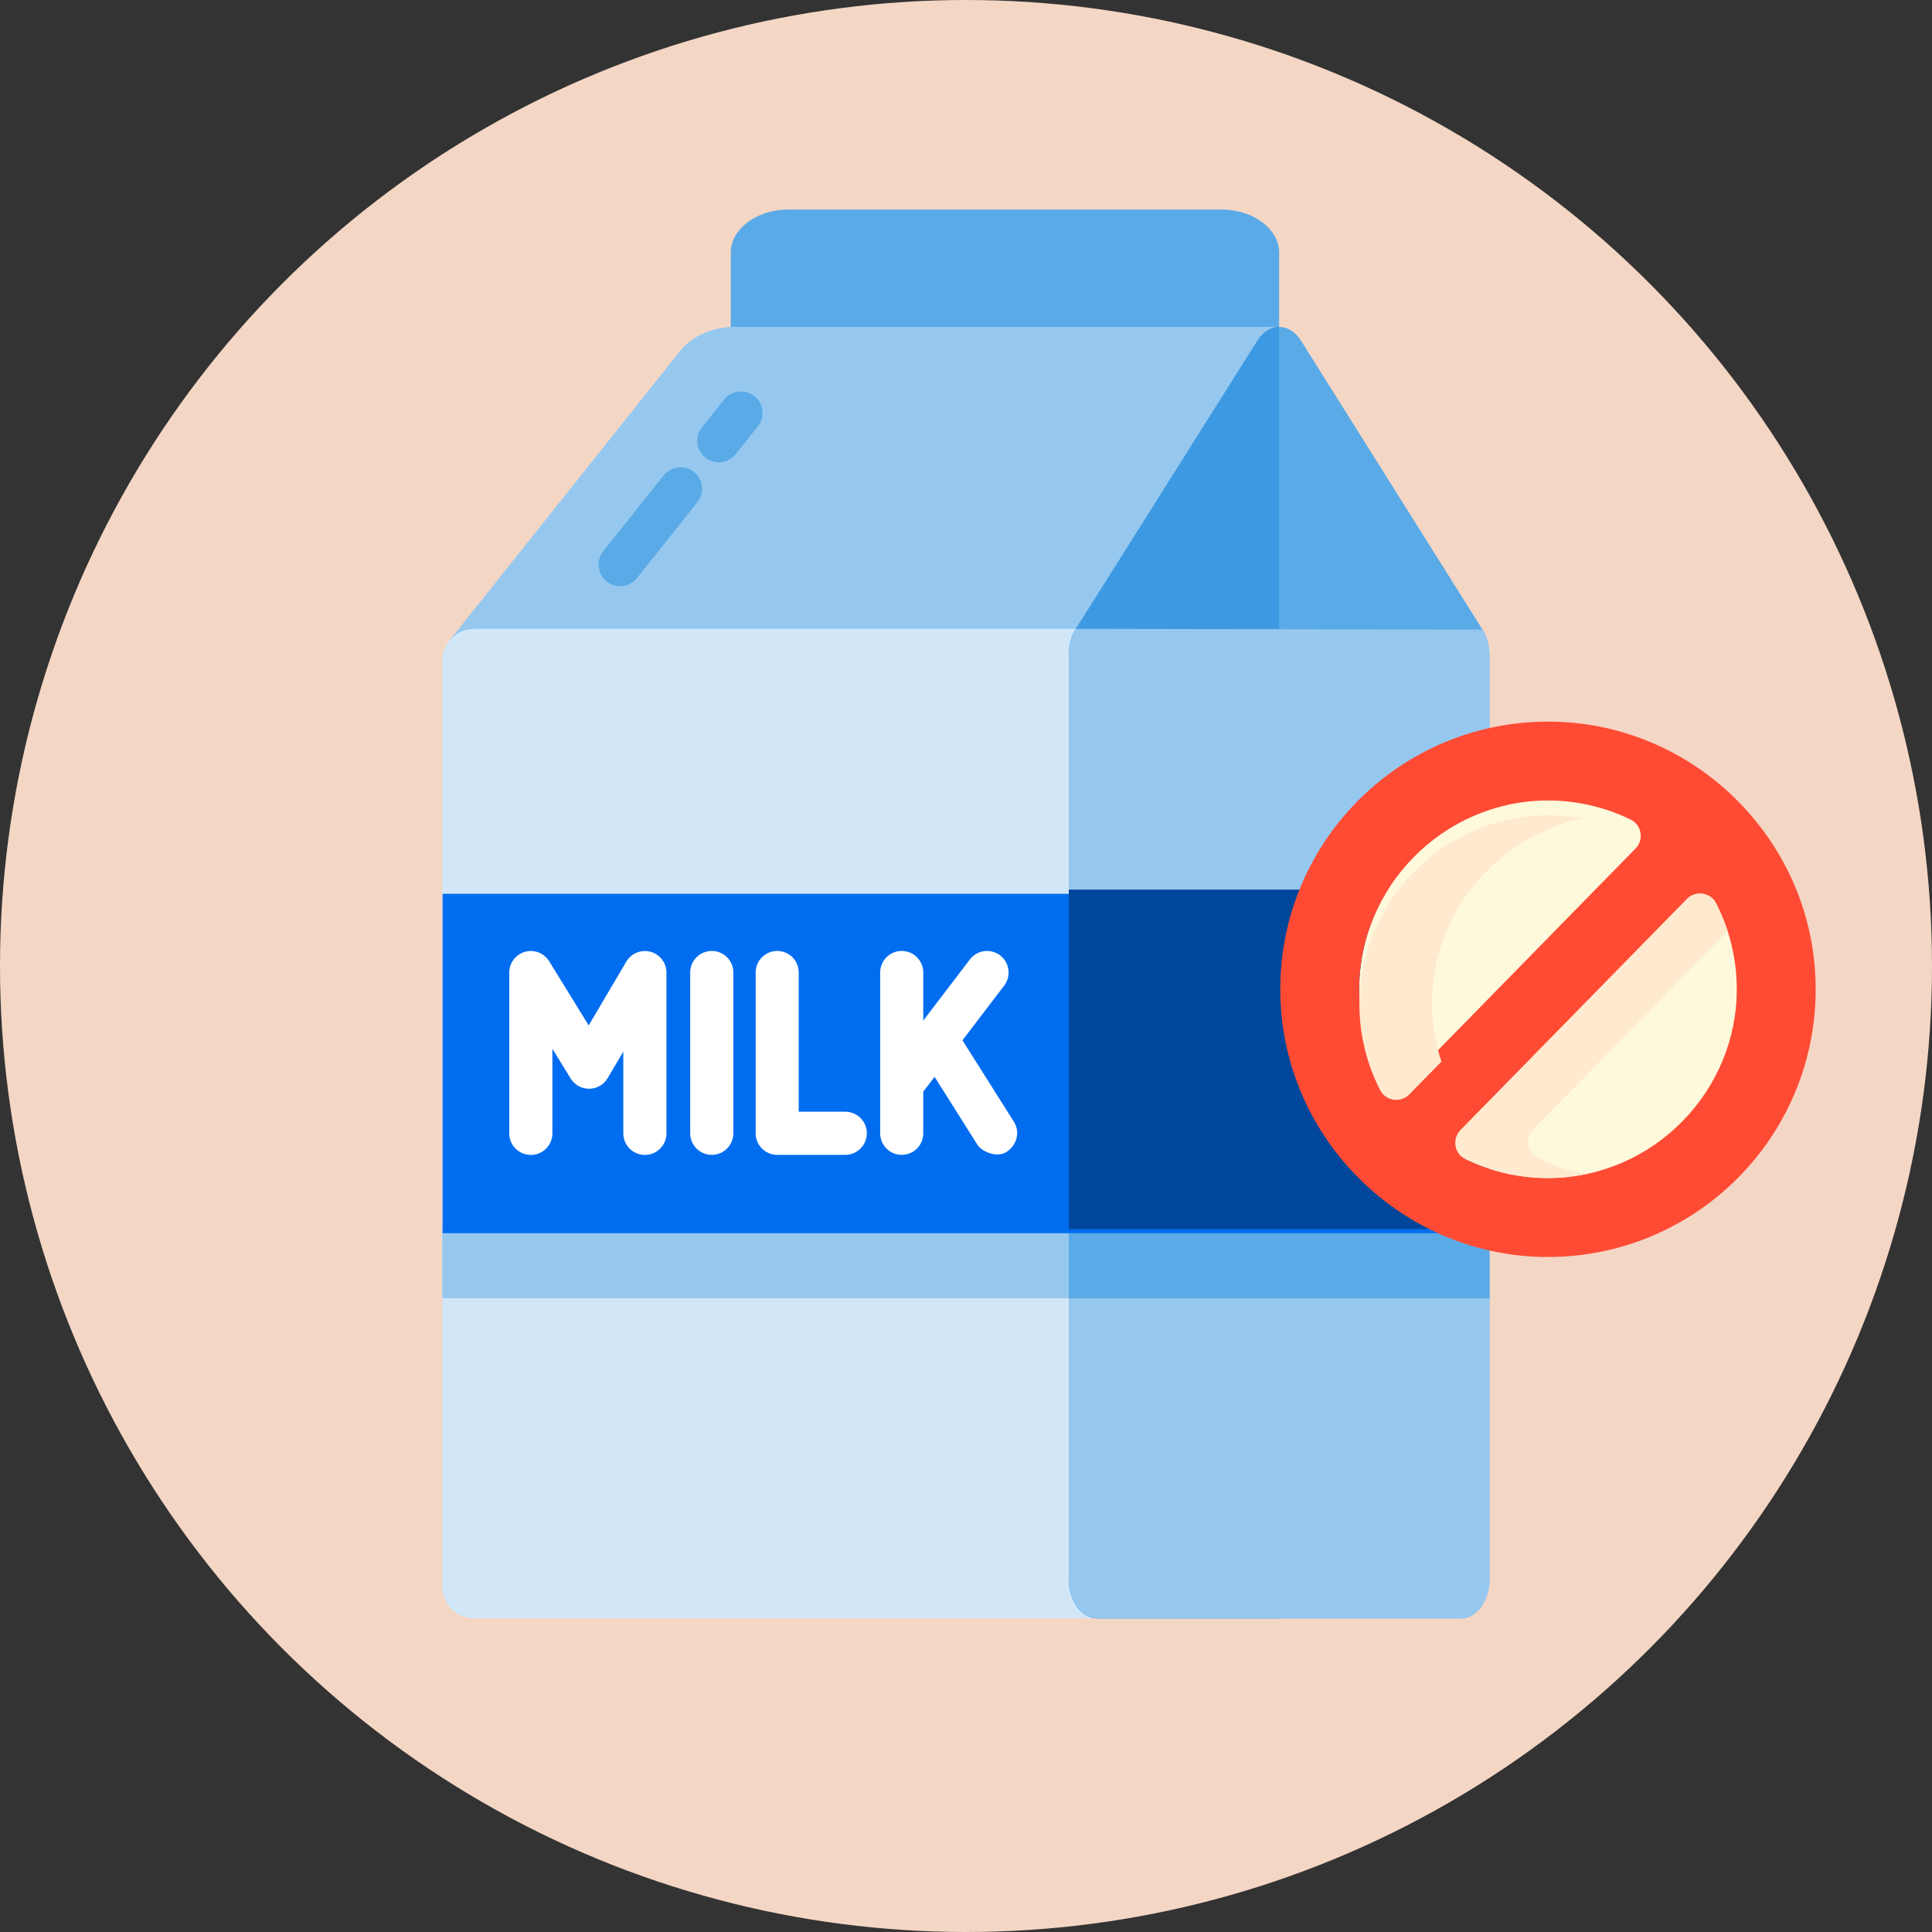
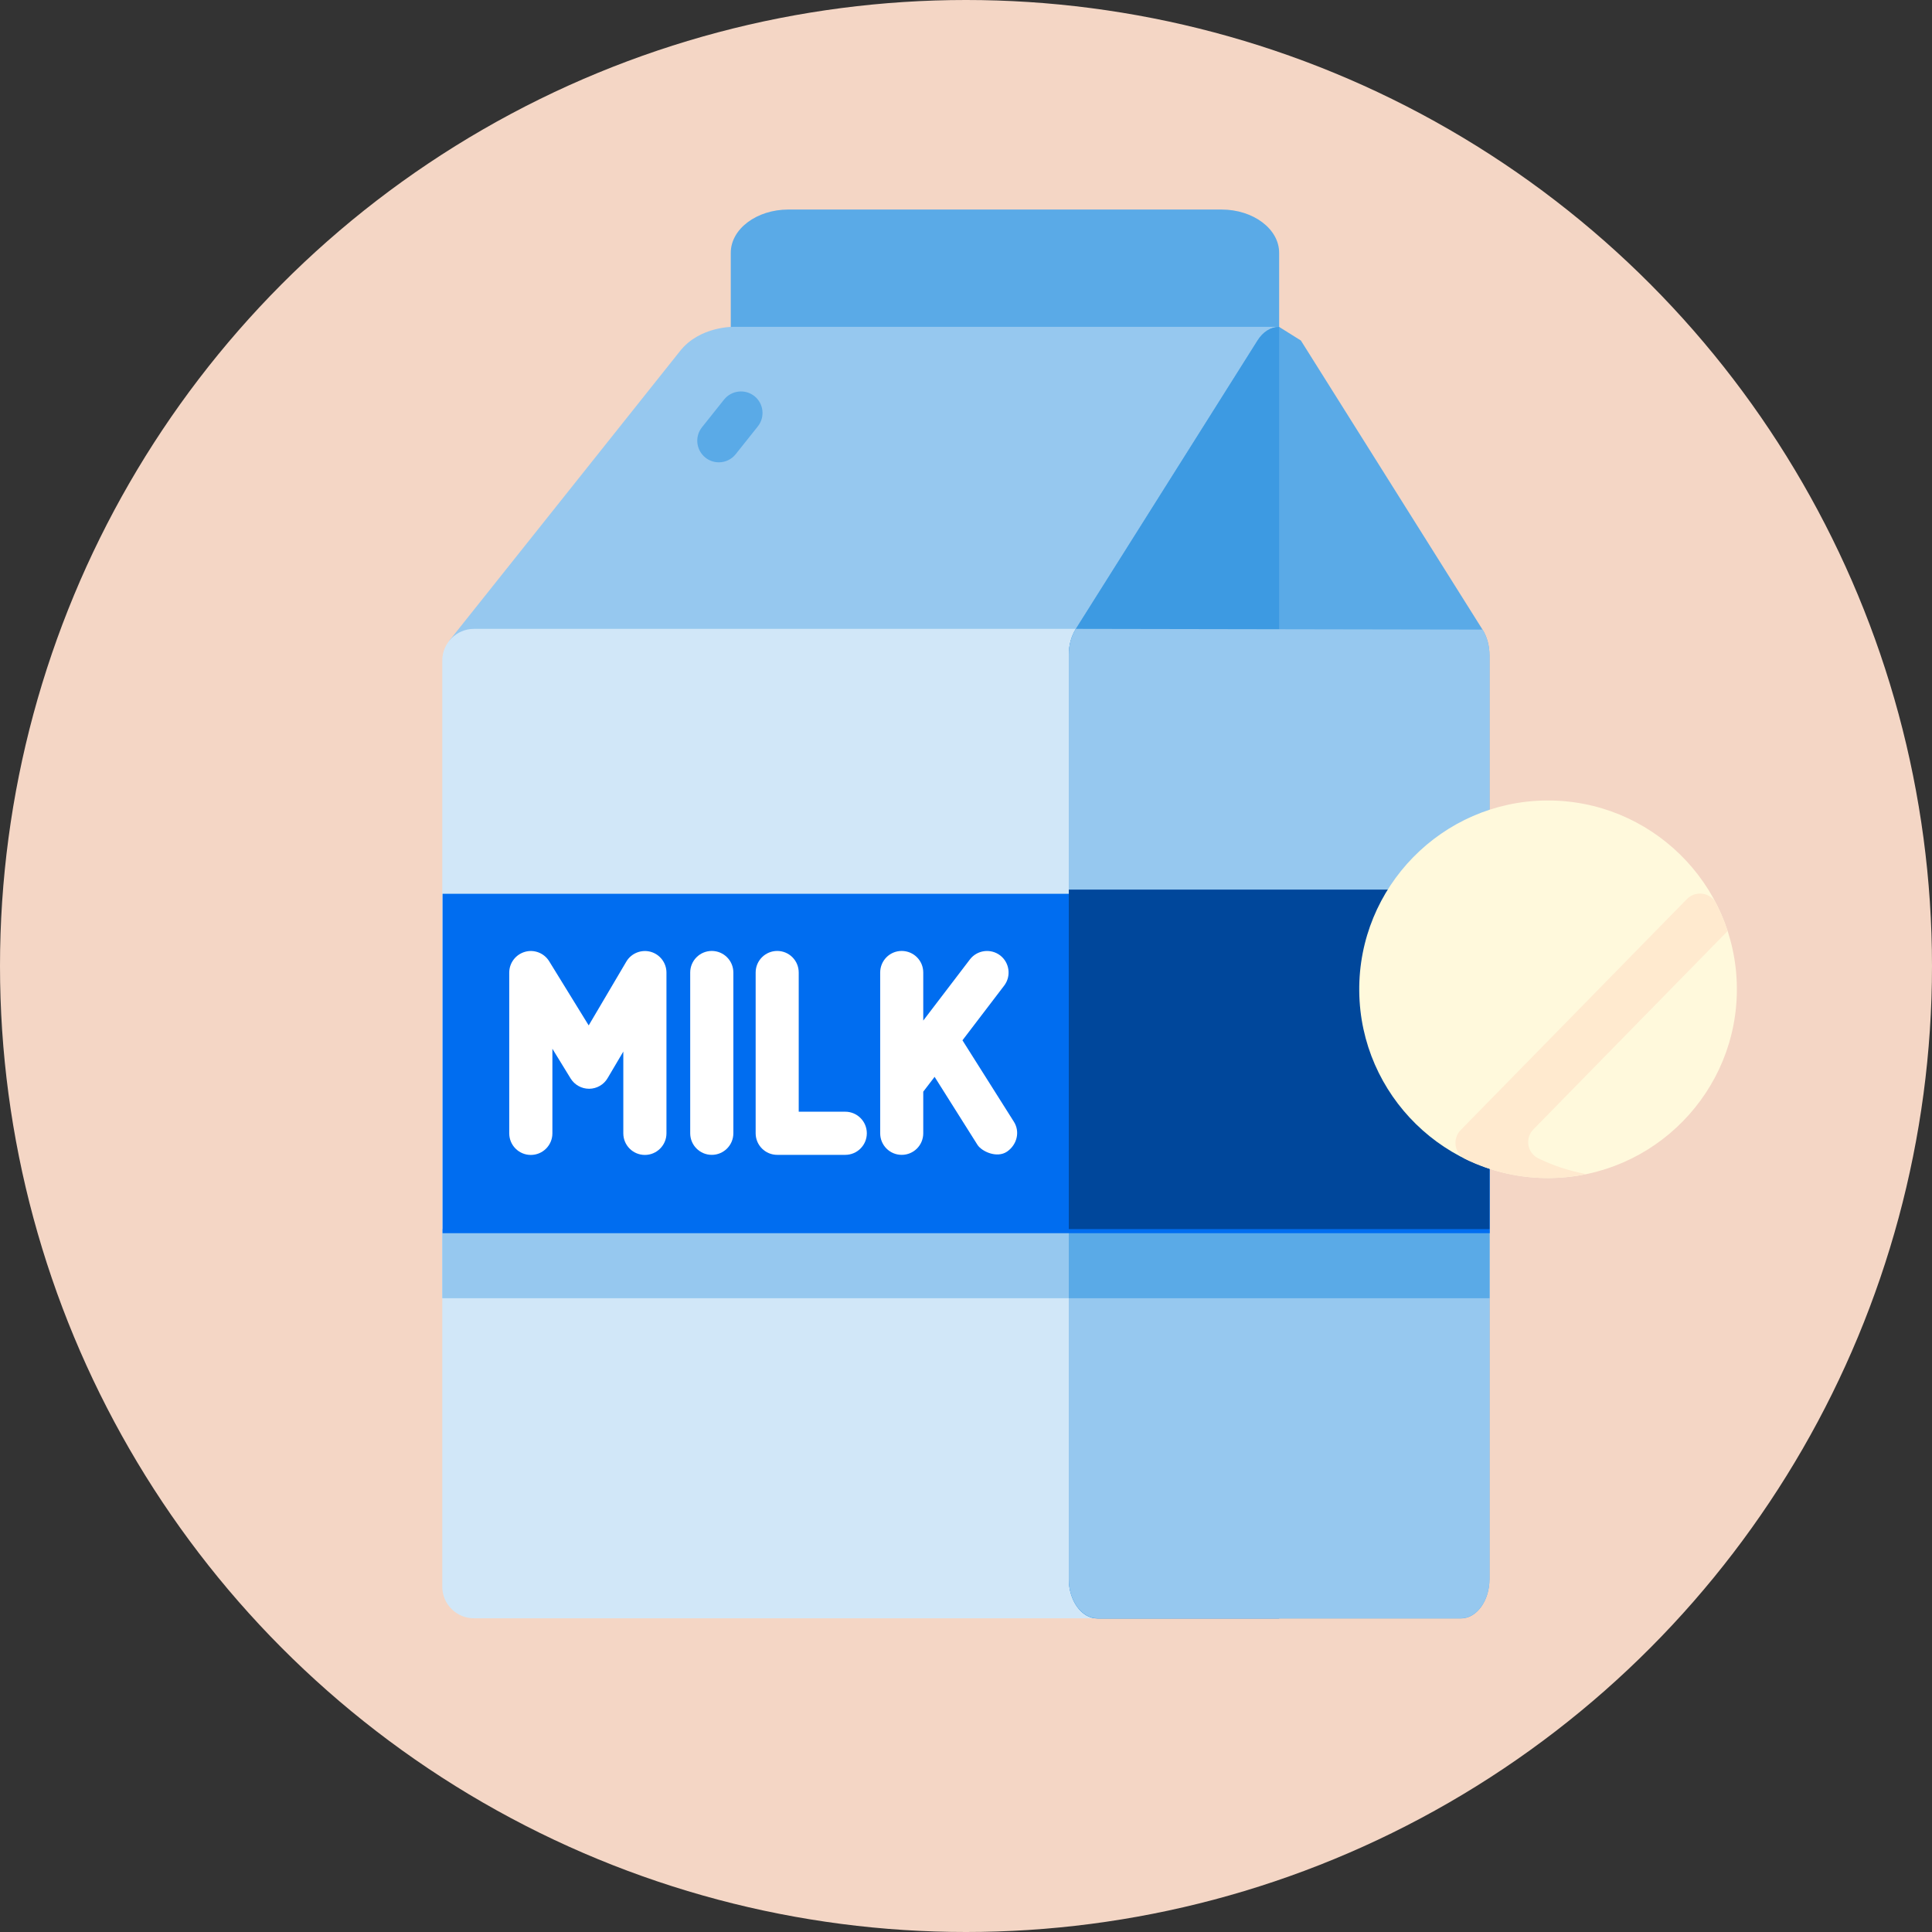
<svg xmlns="http://www.w3.org/2000/svg" width="24" height="24" viewBox="0 0 24 24" fill="none">
  <rect x="0" y="0" width="24" height="24" fill="#333333" stroke="none" />
  <circle cx="12" cy="12" r="12" fill="#F4D6C5" />
  <path d="M15.175 2.603H9.793C9.4 2.603 9.078 2.844 9.078 3.14V4.223C9.078 4.519 9.4 4.76 9.793 4.76H15.175C15.568 4.76 15.89 4.519 15.89 4.223V3.14C15.89 2.844 15.568 2.603 15.175 2.603Z" fill="#5AAAE7" />
  <path d="M9.125 4.06C9.125 4.06 8.694 4.046 8.446 4.363L5.578 7.963L11.094 9.294L15.425 8.642L15.889 4.06L9.125 4.06Z" fill="#96C8EF" />
  <path d="M8.93 5.743C8.871 5.743 8.812 5.724 8.763 5.685C8.647 5.592 8.628 5.424 8.72 5.308L8.995 4.963C9.088 4.848 9.256 4.829 9.372 4.921C9.487 5.013 9.506 5.181 9.414 5.297L9.139 5.642C9.087 5.708 9.009 5.743 8.93 5.743Z" fill="#5AAAE7" />
-   <path d="M7.703 7.282C7.645 7.282 7.586 7.263 7.536 7.224C7.421 7.132 7.402 6.963 7.494 6.847L8.244 5.906C8.336 5.79 8.505 5.771 8.621 5.863C8.736 5.955 8.755 6.124 8.663 6.239L7.913 7.181C7.86 7.248 7.782 7.282 7.703 7.282Z" fill="#5AAAE7" />
  <path d="M5.887 7.812H14.544C14.76 7.812 14.937 7.989 14.937 8.205V19.71C14.937 19.927 14.76 20.103 14.544 20.103H5.887C5.671 20.103 5.494 19.927 5.494 19.71V8.205C5.494 7.989 5.671 7.812 5.887 7.812Z" fill="#D1E7F8" />
  <path d="M18.502 15.268H5.494V16.127H18.502V15.268Z" fill="#96C8EF" />
-   <path d="M18.417 7.822L16.16 4.23C16.092 4.122 15.994 4.061 15.891 4.061C15.89 4.061 15.89 4.061 15.89 4.061C15.787 4.061 15.689 4.122 15.622 4.229L13.364 7.813C13.308 7.902 13.277 8.015 13.277 8.133V19.616C13.277 19.886 13.437 20.105 13.633 20.105H18.148C18.344 20.105 18.503 19.886 18.503 19.616V8.141C18.503 8.024 18.473 7.911 18.417 7.822Z" fill="#5AAAE7" />
+   <path d="M18.417 7.822L16.16 4.23C15.89 4.061 15.89 4.061 15.89 4.061C15.787 4.061 15.689 4.122 15.622 4.229L13.364 7.813C13.308 7.902 13.277 8.015 13.277 8.133V19.616C13.277 19.886 13.437 20.105 13.633 20.105H18.148C18.344 20.105 18.503 19.886 18.503 19.616V8.141C18.503 8.024 18.473 7.911 18.417 7.822Z" fill="#5AAAE7" />
  <path d="M15.89 4.061C15.787 4.061 15.689 4.122 15.622 4.229L13.364 7.813C13.308 7.902 13.277 8.015 13.277 8.133V19.616C13.277 19.886 13.437 20.105 13.633 20.105H15.89V4.061Z" fill="#3D9AE2" />
  <path d="M13.364 7.812C13.308 7.901 13.277 8.014 13.277 8.132V19.615C13.277 19.885 13.437 20.103 13.633 20.103H18.148C18.344 20.103 18.503 19.885 18.503 19.615V8.14C18.503 8.023 18.473 7.91 18.417 7.821L13.364 7.812Z" fill="#96C8EF" />
  <path d="M18.503 15.268H13.277V16.127H18.503V15.268Z" fill="#5AAAE7" />
  <path d="M18.506 11.103H5.498V15.319H18.506V11.103Z" fill="#006DF0" />
  <path d="M18.503 11.051H13.277V15.268H18.503V11.051Z" fill="#00479B" />
  <path d="M8.011 14.347C7.863 14.347 7.743 14.227 7.743 14.079V13.063L7.548 13.393C7.501 13.474 7.414 13.524 7.32 13.525C7.319 13.525 7.318 13.525 7.318 13.525C7.225 13.525 7.138 13.477 7.089 13.398L6.862 13.028V14.079C6.862 14.227 6.742 14.347 6.594 14.347C6.446 14.347 6.326 14.227 6.326 14.079V12.082C6.326 11.962 6.406 11.857 6.521 11.824C6.636 11.791 6.759 11.839 6.822 11.941L7.313 12.738L7.78 11.946C7.841 11.842 7.965 11.792 8.081 11.823C8.198 11.855 8.279 11.961 8.279 12.082V14.079C8.279 14.226 8.159 14.347 8.011 14.347Z" fill="white" />
  <path d="M8.842 14.346C8.694 14.346 8.574 14.226 8.574 14.078V12.081C8.574 11.933 8.694 11.813 8.842 11.813C8.99 11.813 9.11 11.933 9.11 12.081V14.078C9.11 14.226 8.99 14.346 8.842 14.346Z" fill="white" />
  <path d="M10.5 14.346H9.655C9.507 14.346 9.387 14.226 9.387 14.078V12.081C9.387 11.933 9.507 11.813 9.655 11.813C9.803 11.813 9.922 11.933 9.922 12.081V13.81H10.5C10.648 13.81 10.768 13.93 10.768 14.078C10.768 14.226 10.648 14.346 10.5 14.346Z" fill="white" />
  <path d="M12.595 13.935L11.956 12.923L12.474 12.244C12.564 12.126 12.541 11.958 12.424 11.868C12.306 11.779 12.138 11.801 12.048 11.919L11.469 12.678V12.081C11.469 11.933 11.35 11.813 11.201 11.813C11.053 11.813 10.934 11.933 10.934 12.081V14.078C10.934 14.226 11.053 14.346 11.201 14.346C11.35 14.346 11.469 14.226 11.469 14.078V13.561L11.61 13.377L12.142 14.221C12.193 14.302 12.383 14.393 12.511 14.305C12.633 14.22 12.674 14.06 12.595 13.935Z" fill="white" />
  <path d="M19.206 9.944C17.913 9.957 16.872 11.02 16.885 12.313C16.898 13.606 17.961 14.648 19.254 14.634C20.547 14.621 21.589 13.558 21.576 12.265C21.562 10.972 20.499 9.931 19.206 9.944V9.944Z" fill="#FFF9DC" />
-   <path d="M19.304 8.965C17.381 8.923 15.826 10.511 15.907 12.432C15.981 14.173 17.413 15.576 19.155 15.614C21.078 15.655 22.633 14.068 22.552 12.146C22.478 10.406 21.046 9.002 19.304 8.965V8.965ZM19.197 9.944C19.576 9.939 19.937 10.025 20.257 10.181C20.394 10.248 20.424 10.432 20.317 10.541L17.505 13.412C17.397 13.521 17.213 13.496 17.143 13.36C16.98 13.043 16.887 12.685 16.884 12.305C16.876 11.026 17.918 9.962 19.197 9.944ZM19.264 14.634C18.884 14.64 18.524 14.555 18.205 14.399C18.067 14.331 18.037 14.147 18.144 14.038L20.956 11.168C21.063 11.059 21.247 11.085 21.317 11.221C21.48 11.537 21.573 11.895 21.575 12.275C21.583 13.553 20.542 14.616 19.264 14.634V14.634Z" fill="#FF4B34" />
  <path d="M20.956 11.168L18.145 14.038C18.038 14.148 18.067 14.331 18.205 14.399C18.525 14.554 18.885 14.64 19.264 14.634C19.415 14.632 19.562 14.615 19.705 14.585C19.495 14.546 19.295 14.48 19.109 14.389C18.971 14.322 18.941 14.138 19.049 14.029L21.461 11.566C21.422 11.447 21.374 11.331 21.318 11.221C21.248 11.085 21.063 11.059 20.956 11.168V11.168Z" fill="#FFEACF" />
-   <path d="M16.887 12.488C16.889 12.868 16.983 13.226 17.145 13.543C17.216 13.679 17.4 13.704 17.507 13.595L17.906 13.188C17.833 12.964 17.792 12.726 17.791 12.479C17.783 11.351 18.593 10.391 19.661 10.167C19.511 10.139 19.357 10.125 19.199 10.127C17.92 10.145 16.878 11.209 16.887 12.488Z" fill="#FFEACF" />
</svg>